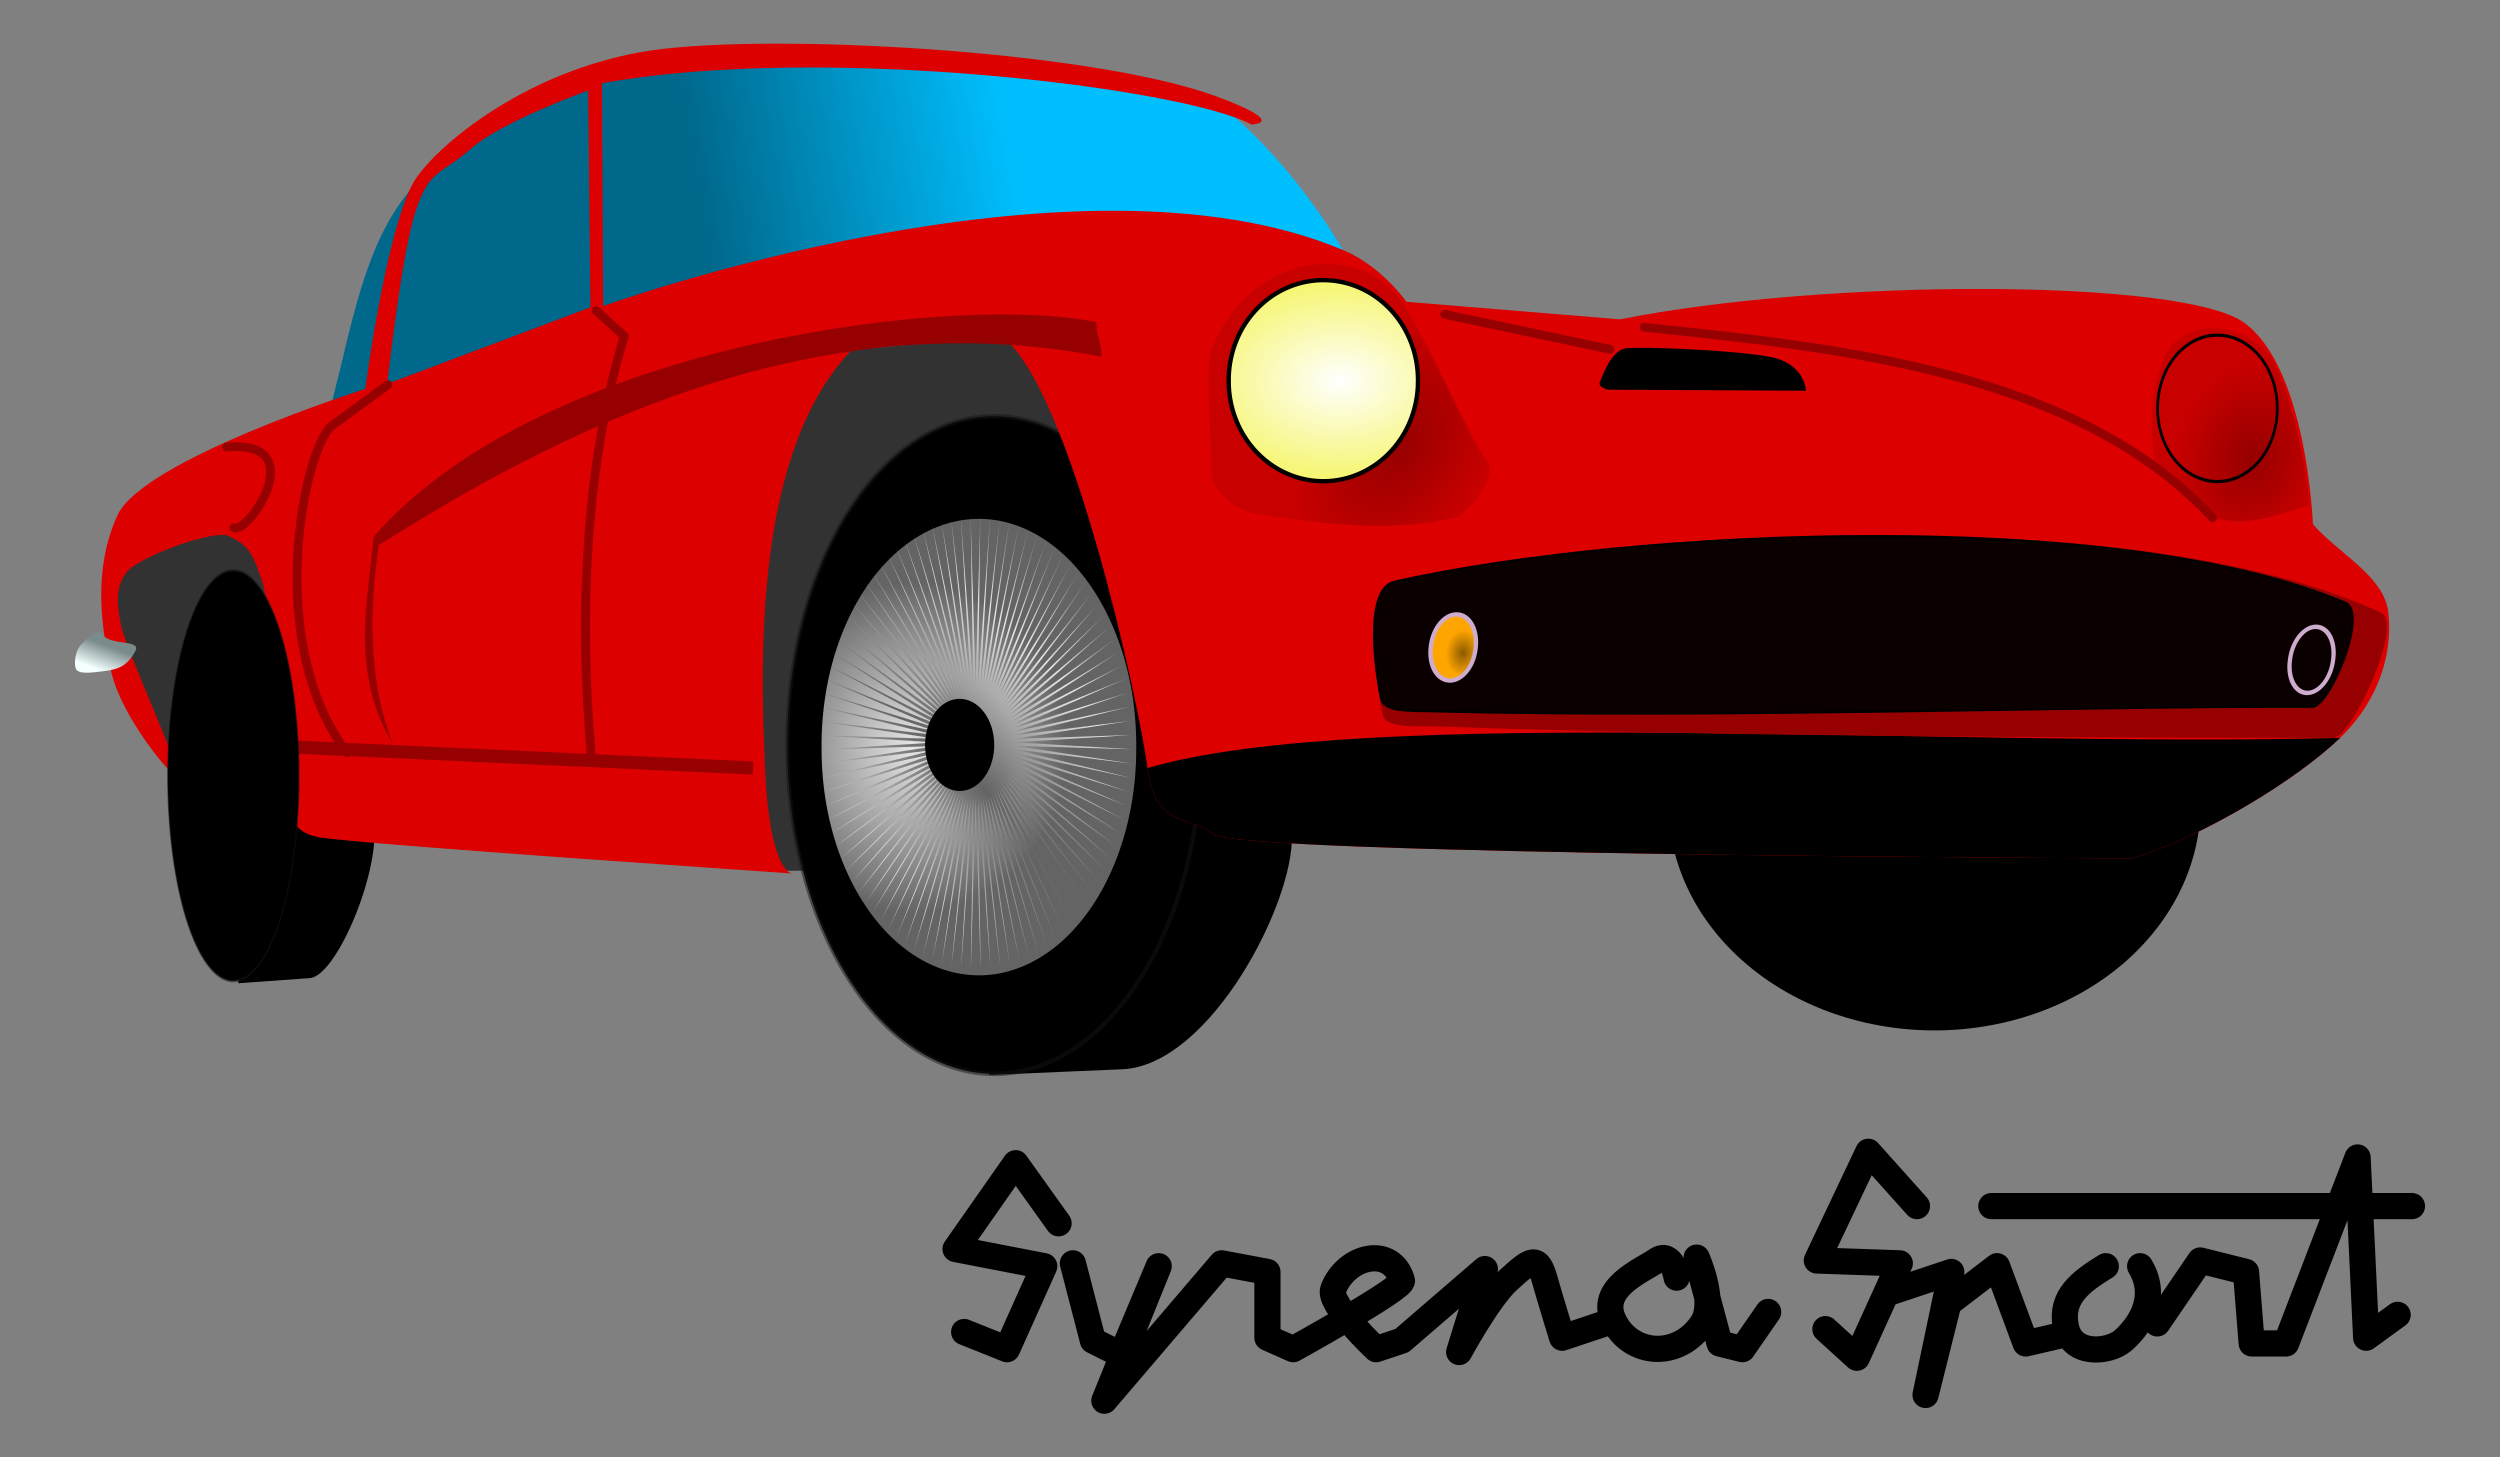
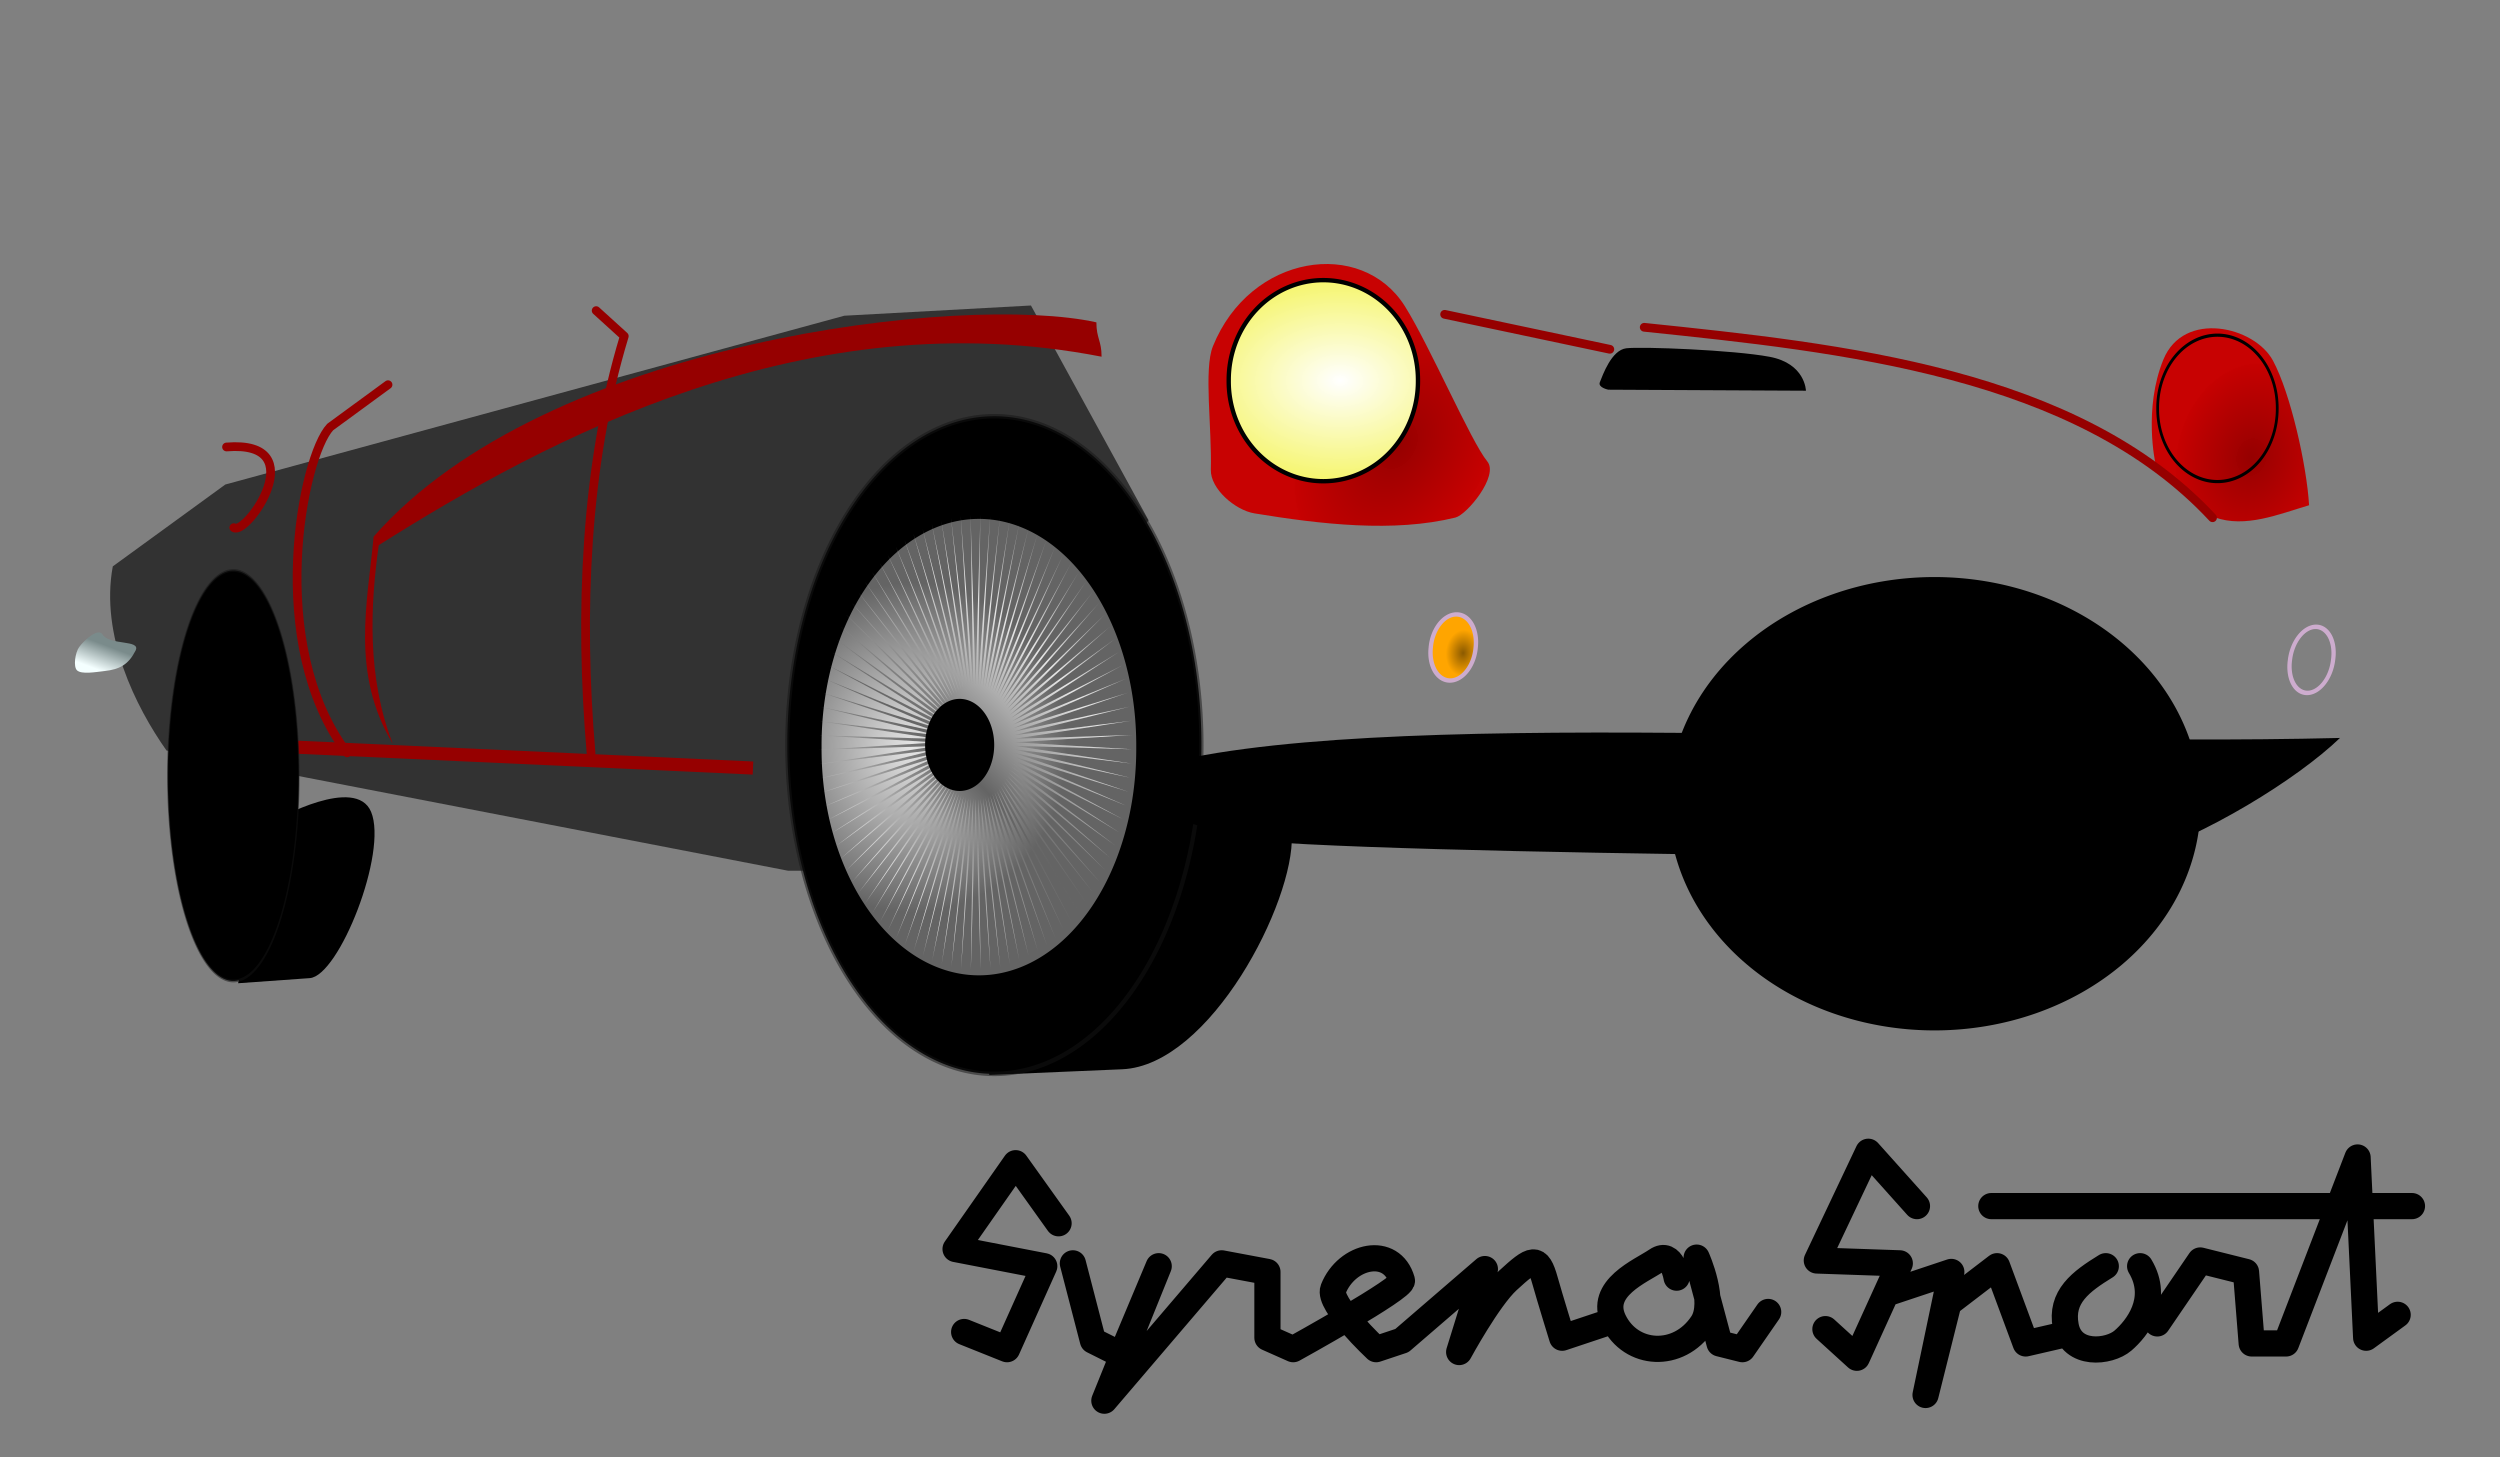
<svg xmlns="http://www.w3.org/2000/svg" xmlns:ns1="http://sodipodi.sourceforge.net/DTD/sodipodi-0.dtd" xmlns:ns2="http://www.inkscape.org/namespaces/inkscape" xmlns:xlink="http://www.w3.org/1999/xlink" id="svg2" ns1:docname="koconmus_Syrena_Sport.svg" ns1:modified="true" viewBox="0 0 611.41 356.44" ns1:version="0.32" version="1.0" ns2:output_extension="org.inkscape.output.svg.inkscape" ns2:version="0.44+devel" ns1:docbase="C:\Documents and Settings\Molumen\Desktop">
  <rect x="0" y="0" width="611.41" height="356.44" fill="#808080" stroke="none" />
  <defs id="defs4">
    <linearGradient id="linearGradient13754">
      <stop id="stop13756" style="stop-color:#e6e6e6" offset="0" />
      <stop id="stop13758" style="stop-color:#646464" offset="1" />
    </linearGradient>
    <linearGradient id="linearGradient8459">
      <stop id="stop8461" style="stop-color:#960000" offset="0" />
      <stop id="stop8463" style="stop-color:#c80000;stop-opacity:.99" offset="1" />
    </linearGradient>
    <linearGradient id="linearGradient7568">
      <stop id="stop7570" style="stop-color:#ffffff" offset="0" />
      <stop id="stop7572" style="stop-color:#eeee00" offset="1" />
    </linearGradient>
    <linearGradient id="linearGradient2223">
      <stop id="stop2225" style="stop-color:#8b5a00" offset="0" />
      <stop id="stop2227" style="stop-color:#ffa500" offset="1" />
    </linearGradient>
    <linearGradient id="linearGradient16769" y2="269.2" gradientUnits="userSpaceOnUse" x2="428.03" gradientTransform="matrix(.603 0 0 .603 29.614 -6.772)" y1="291.56" x1="300.73" ns2:collect="always">
      <stop id="stop3124" style="stop-color:#00688b" offset="0" />
      <stop id="stop3126" style="stop-color:#00bfff" offset="1" />
    </linearGradient>
    <radialGradient id="radialGradient16771" xlink:href="#linearGradient13754" gradientUnits="userSpaceOnUse" cy="493.49" cx="383.42" gradientTransform="matrix(.967 .03 -.032 1.033 28.514 -27.657)" r="64.703" ns2:collect="always" />
    <radialGradient id="radialGradient16773" xlink:href="#linearGradient2223" gradientUnits="userSpaceOnUse" cy="455.19" cx="605.61" gradientTransform="matrix(.76 -.104 .14 1.023 82.785 52.657)" r="9.107" ns2:collect="always" />
    <linearGradient id="linearGradient16777" y2="461.9" gradientUnits="userSpaceOnUse" x2="52.567" gradientTransform="matrix(.603 0 0 .603 29.614 -6.772)" y1="452.17" x1="56.228" ns2:collect="always">
      <stop id="stop4912" style="stop-color:#7a8b8b" offset="0" />
      <stop id="stop4914" style="stop-color:#f4ffff" offset="1" />
    </linearGradient>
    <radialGradient id="radialGradient16779" xlink:href="#linearGradient8459" gradientUnits="userSpaceOnUse" cy="359.48" cx="579.21" gradientTransform="matrix(.33 .205 -.296 .477 294.69 -73.266)" r="57.586" ns2:collect="always" />
    <radialGradient id="radialGradient16781" xlink:href="#linearGradient7568" gradientUnits="userSpaceOnUse" cy="346.84" cx="556.25" gradientTransform="matrix(2.711 -0 0 1.827 -951.96 -286.86)" r="39.262" ns2:collect="always" />
    <radialGradient id="radialGradient16783" xlink:href="#linearGradient8459" gradientUnits="userSpaceOnUse" cy="373.95" cx="927.39" gradientTransform="matrix(.557 .129 -.165 .71 133.44 -165.26)" r="32.336" ns2:collect="always" />
    <radialGradient id="radialGradient4942" xlink:href="#linearGradient13754" spreadMethod="reflect" gradientUnits="userSpaceOnUse" cy="493.49" cx="383.42" gradientTransform="matrix(.967 .03 -.032 1.033 28.514 -27.657)" r="64.703" ns2:collect="always" />
  </defs>
  <ns1:namedview id="base" bordercolor="#666666" ns2:grid-points="true" ns2:pageshadow="2" ns2:window-y="87" pagecolor="#ffffff" ns2:guide-points="true" ns2:grid-bbox="true" ns2:zoom="1.1574552" ns2:window-x="66" ns2:window-height="952" borderopacity="1.0" ns2:current-layer="g16677" ns2:cx="411.99463" ns2:cy="168.26405" showguides="true" ns2:guide-bbox="true" ns2:window-width="1284" ns2:pageopacity="0.0" ns2:document-units="cm" />
  <g id="layer1" ns2:label="Warstwa 1" ns2:groupmode="layer" transform="translate(-49.419 -94.102)">
    <g id="g16677" transform="translate(11.736 -13.984)">
      <path id="path14658" ns1:nodetypes="ccccccccc" style="fill-rule:evenodd;fill:#323232" d="m318.59 235.34l-65.05 85.69h-23.15l-151.99-29.4c-7.504-10.63-16.261-28.15-13.133-45.03l27.521-20.02 151.37-41.28 45.66-2.5 28.77 52.54z" />
      <path id="path13781" ns1:rx="107.91885" ns1:ry="43.582611" style="fill-rule:evenodd;color:#000000;fill:#000000" ns1:type="arc" d="m905.9 553.16a107.92 43.583 0 1 1 -215.84 0 107.92 43.583 0 1 1 215.84 0z" transform="matrix(.603 0 0 1.272 29.614 -398.97)" ns1:cy="553.16113" ns1:cx="797.97687" />
-       <path id="path5798" ns1:nodetypes="cssccc" style="fill-rule:evenodd;fill:url(#linearGradient16769)" d="m118.98 205.93c4.62-17.74 7.7-37.42 18.38-50.55 10.52-12.92 28.55-23.8 45.2-27.58 49.66-11.26 107.88-3.47 154.73 6.9 16.71 13.74 30.5 35 34.98 46.98l-253.29 24.25z" />
      <path id="path13779" ns1:nodetypes="csccs" style="fill-rule:evenodd;fill:#000000" d="m113.43 347.3c7.16-0.51 19.14-30.75 15.01-40.66-3.75-9.01-23.14 1.88-23.14 1.88l-9.385 40.03 17.515-1.25z" />
      <path id="path13777" ns1:nodetypes="csssc" style="fill-rule:evenodd;fill:#000000" d="m279.62 370.98l32.52-1.39c21.53-0.92 42.14-40.95 41.47-57.32-0.37-9.27-25.96-24.18-32.52-18.14-14.49 13.35-42.21 58.67-41.47 76.85z" />
      <path id="path12863" ns1:rx="87.165222" ns1:ry="129.71016" style="stroke-opacity:.498;fill-rule:evenodd;color:#000000;stroke:#141414;stroke-linecap:round;stroke-width:1.772;fill:#000000" ns1:type="arc" d="m501.2 496.09a87.165 129.71 0 1 1 -174.33 0 87.165 129.71 0 1 1 174.33 0z" transform="matrix(.581 0 0 .62 40.314 -17.278)" ns1:cy="496.08865" ns1:cx="414.03482" />
      <path id="path13742" ns1:rx="63.817398" ns1:ry="91.834793" style="fill-rule:evenodd;color:#000000;fill:url(#radialGradient16771)" ns1:type="arc" d="m474.22 493.49a63.817 91.835 0 1 1 -127.63 0 63.817 91.835 0 1 1 127.63 0z" transform="matrix(.603 0 0 .603 29.614 -6.772)" ns1:cy="493.49448" ns1:cx="410.40292" />
      <path id="path4065" style="fill-rule:evenodd;color:#000000;fill:url(#radialGradient4942)" ns1:type="star" ns1:sides="100" ns1:r1="95.802696" ns1:r2="23.950674" ns1:arg1="0.65880604" ns1:arg2="0.69022197" transform="matrix(.399 0 0 .58 27.168 240.04)" ns2:randomized="0" ns1:cy="85.528099" ns1:cx="624.35516" ns2:rounded="0" ns2:flatsided="false" d="m700.11 144.18l-57.29-43.4 53.46 48.04-54.45-46.91 50.33 51.3-51.39-50.24 47.01 54.36-48.14-53.36 43.5 57.2-44.69-56.28 39.83 59.82-41.07-58.97 35.99 62.2-37.29-61.43 32.02 64.34-33.36-63.66 27.91 66.23-29.29-65.63 23.7 67.85-25.11-67.34 19.39 69.2-20.84-68.78 15.01 70.28-16.48-69.95 10.57 71.09-12.05-70.85 6.08 71.61-7.58-71.47 1.57 71.85-3.07-71.8-2.95 71.81 1.44-71.86-7.44 71.48 5.95-71.62-11.92 70.88 10.43-71.11-16.35 69.98 14.88-70.31-20.71 68.82 19.27-69.24-24.99 67.39 23.57-67.89-29.17 65.68 27.79-66.28-33.24 63.72 31.9-64.4-37.18 61.5 35.88-62.27-40.96 59.05 39.72-59.89-44.59 56.36 43.4-57.28-48.04 53.45 46.91-54.45-51.3 50.33 50.23-51.39-54.36 47.01 53.37-48.14-57.21 43.51 56.28-44.696-59.82 39.826 58.97-41.07-62.2 35.99 61.44-37.284-64.35 32.014 63.66-33.354-66.22 27.914 65.62-29.294-67.84 23.694 67.33-25.11-69.2 19.39 68.78-20.834-70.28 15.004 69.95-16.472-71.08 10.562 70.85-12.048-71.61 6.08 71.46-7.578-71.85 1.572 71.8-3.076-71.8-2.942 71.85 1.438-71.48-7.445 71.62 5.947-70.87-11.919 71.1 10.433-69.98-16.346 70.31 14.877-68.82-20.708 69.24 19.263-67.38-24.988 67.89 23.572-65.68-29.17 66.27 27.789-63.72-33.237 64.41 31.895-61.51-37.172 62.27 35.876-59.05-40.96 59.9 39.715-56.37-44.588 57.29 43.399-53.46-48.04 54.45 46.91-50.33-51.301 51.39 50.236-47.01-54.36 48.14 53.364-43.5-57.204 44.69 56.281-39.83-59.823 41.07 58.976-35.99-62.206 37.29 61.439-32.02-64.343 33.36 63.658-27.91-66.226 29.29 65.628-23.7-67.849 25.11 67.338-19.39-69.203 20.84 68.781-15.01-70.283 16.48 69.954-10.57-71.087 12.05 70.85-6.08-71.61 7.58 71.467-1.57-71.85 3.07 71.801 2.95-71.807-1.44 71.853 7.44-71.481-5.95 71.622 11.92-70.873-10.43 71.107 16.35-69.985-14.88 70.311 20.71-68.819-19.26 69.238 24.98-67.384-23.57 67.892 29.17-65.682-27.79 66.278 33.24-63.72-31.9 64.402 37.18-61.508-35.88 62.273 40.96-59.052-39.71 59.897 44.58-56.364-43.4 57.285 48.04-53.453-46.91 54.447 51.3-50.332-50.23 51.395 54.36-47.011-53.36 48.138 57.2-43.504-56.28 44.692 59.82-39.827-58.97 41.071 62.2-35.992-61.44 37.286 64.35-32.015-63.66 33.355 66.22-27.911-65.62 29.292 67.84-23.699-67.33 25.114 69.2-19.391-68.78 20.835 70.28-15.007-69.95 16.475 71.08-10.565-70.85 12.051 71.61-6.08-71.46 7.578 71.85-1.572-71.8 3.076 71.8 2.942-71.85-1.438 71.48 7.445-71.62-5.947 70.87 11.922-71.1-10.436 69.98 16.346-70.31-14.877 68.82 20.707-69.24-19.262 67.38 24.992-67.89-23.576 65.68 29.166-66.27-27.784 63.72 33.234-64.41-31.893 61.51 37.173-62.27-35.877 59.05 40.957-59.9-39.712 56.37 44.592z" />
      <path id="path13744" ns1:rx="14.008697" ns1:ry="18.678263" style="fill-rule:evenodd;color:#000000;fill:#000000" ns1:type="arc" d="m399.51 495.05a14.009 18.678 0 1 1 -28.02 0 14.009 18.678 0 1 1 28.02 0z" transform="matrix(.603 0 0 .603 39.925 -8.245)" ns1:cy="495.05099" ns1:cx="385.4986" />
-       <path id="path1410" ns1:nodetypes="ccscsscssccscscssssssscssscccsccccssc" style="fill-rule:evenodd;fill:#dc0000" d="m381.65 181.89l52.29 4.3c50.08-10.07 137.4-9.99 152.46 0.73 15.54 11.07 16.93 49.35 16.93 49.35 6.14 7.12 17.31 12.64 18.42 21.36 1.1 8.71-1.35 20.86-11.79 30.93-10.43 10.06-33.14 24.06-50.81 29.46 0 0-218.64-0.8-224.63-5.89-5.56-4.73-14.26-1.07-16.2-16.21-1.96-15.25-18.72-92.58-35.36-105.31l-35.35 1.47c-26.02 24.46-23.9 78.8-22.83 103.84 1.11 25.78 6.63 25.78 6.63 25.78s-105.65-7.12-115.63-8.84c-9.26-1.6-7.45-9.36-11.04-20.62-1-7.15-0.22-33.51-2.95-41.98-2.732-8.47-4.347-9.11-8.102-11.05-3.512-1.81-22.186 5.08-25.04 8.84-2.798 3.69-2.341 7.53-1.473 12.52 1.005 5.79 15.734 37.67 13.993 37.56-1.744-0.1-13.773-14.87-16.228-25.55s-4.688-25.06 1.498-38.52c6.245-13.59 60.572-30.86 60.572-30.86 2.34-17.17 6.8-41.33 11.6-50.16 4.65-8.53 29.02-29.52 61.92-33.08 32.89-3.56 105.73 1 134.72 11.73 17.91 6.62 8.5 6.85 8.5 6.85-16.52-8.92-104.83-19.92-158.84-10.09l0.29 54.49s115.38-41.67 181.23-13.58c9.24 3.95 15.22 12.53 15.22 12.53zm-249.26 20.07l49.68-18.72-0.54-53.03s-21.15 7.6-28.67 14.23c-7.52 6.62-10.03 4.77-13.51 15.23-3.51 10.56-6.96 42.29-6.96 42.29z" />
      <path id="path12077" style="fill-rule:evenodd;fill:#000000" d="m609.96 288.56c-10.43 10.06-33.14 24.06-50.81 29.46 0 0-218.64-0.8-224.63-5.89-5.56-4.73-14.26-1.07-16.2-16.21 53.43-15.59 194.43-4.91 291.64-7.36z" ns1:nodetypes="ccscc" />
-       <path id="path1328" ns1:nodetypes="cscsss" style="fill-rule:evenodd;fill:#960000" d="m378.91 249.99c59.98-13.27 183.76-18.86 241.03 7.92 5.75 2.69-6.91 30.05-11.49 30.64-65.16-0.15-144.63-0.15-219.33-2.81-4.2-0.15-12.51 0.68-13.28-2.81-0.88-3.99-5.38-31.08 3.07-32.94z" />
-       <path id="path1330" ns1:nodetypes="cscsss" style="fill-rule:evenodd;fill-opacity:.925;stroke:#000000;stroke-width:.555px;fill:#000000" d="m378.72 250.39c58.66-13.18 177.34-18.35 232.6 5.16 5.55 2.37-3.6 24.86-8.02 25.37-62.88-0.12-143.64 2.89-215.75 1.11-5.32-0.13-11.3 0.09-12.04-2.97-0.85-3.51-4.9-26.84 3.21-28.67z" />
      <path id="path2213" ns1:rx="9.107316" ns1:ry="13.131478" style="fill-rule:evenodd;color:#000000;stroke:#cdacce;stroke-linecap:round;stroke-width:1.772;fill:url(#radialGradient16773)" ns1:type="arc" d="m611.67 453.08a9.107 13.131 0 1 1 -18.21 0 9.107 13.131 0 1 1 18.21 0z" transform="matrix(.603 0 -.058 .603 56.023 -6.772)" ns1:cy="453.08395" ns1:cx="602.56549" />
      <path id="path2237" ns1:rx="9.107316" ns1:ry="13.131478" style="fill-rule:evenodd;color:#000000;stroke:#cdacce;stroke-linecap:round;stroke-width:1.807;fill:url(#radialGradient16773)" ns1:type="arc" d="m611.67 453.08a9.107 13.131 0 1 1 -18.21 0 9.107 13.131 0 1 1 18.21 0z" transform="matrix(.579 0 -.078 .603 289.46 -3.742)" ns1:cy="453.08395" ns1:cx="602.56549" />
      <path id="path4001" style="stroke:#960000;stroke-width:3.204;fill:none" d="m109.15 290.77l112.69 5.15" />
      <path id="path4876" ns1:nodetypes="cccccc" style="fill-rule:evenodd;fill:#960000" d="m133.76 290.02c-6.44-16.41-5.48-34.1-3.45-48.61 41.14-25.95 104.52-60.15 176.78-46.09 0-3.93-1.27-4.47-1.27-8.4-31.91-7.12-134.58 4.26-176.76 52.4-1.47 15.99-5.69 33.45 4.7 50.7z" />
      <path id="path4878" ns1:nodetypes="csssss" style="fill-rule:evenodd;fill:url(#linearGradient16777)" d="m70.836 267.2c-1.721 3.4-3.871 4.59-7.589 5-2.085 0.23-5.607 0.88-6.726-0.17-0.951-0.9-0.453-4.32 0.517-5.69 1.1-1.56 4.637-4.81 5.692-3.11 1.741 2.8 9.497 1.22 8.106 3.97z" />
      <path id="path4916" ns1:nodetypes="cccccccccc" style="stroke-linejoin:round;stroke:#960000;stroke-linecap:round;stroke-width:2.136;fill:none" d="m93.086 217.4c21.424-1.73 4.835 21.88 1.777 19.73m37.717-34.96l-14.14 10.35c-6.75 7.17-16 53.13 4.14 79.69m60.9-108.16l6.88 6.25c-9.59 31.48-11.05 67.97-8.13 101.96" />
      <path id="path6679" ns1:nodetypes="cssssss" style="fill-rule:evenodd;fill:url(#radialGradient16779)" d="m401.42 220.93c2.9 3.5-4.98 13.04-7.79 13.73-15.13 3.72-32.89 1.65-49.15-1.02-4.7-0.77-10.8-6-10.67-10.67 0.28-10.26-1.76-24.55 0.5-30.17 9.12-22.64 36.42-26.6 46.95-9.83 6.15 9.81 16.19 33.16 20.16 37.96z" />
      <path id="path7574" ns1:rx="38.376316" ns1:ry="40.484905" style="fill-rule:evenodd;color:#000000;stroke:#000000;stroke-width:1.772;fill:url(#radialGradient16781)" ns1:type="arc" d="m587.59 346.84a38.376 40.485 0 1 1 -76.75 0 38.376 40.485 0 1 1 76.75 0z" transform="matrix(.603 0 0 .603 30.148 -7.958)" ns1:cy="346.83636" ns1:cx="549.2171" />
      <path id="path8465" ns1:nodetypes="czcccz" style="fill-rule:evenodd;fill:url(#radialGradient16783)" d="m566.77 196.02c4.97-12.15 22.28-8.11 26.79 0.25 4.3 7.97 8.27 25.63 8.84 35.38-7.45 2.21-15.64 5.65-23.1 2.95l-14.49-13.27s-2.97-13.24 1.96-25.31z" />
      <path id="path8483" ns1:rx="38.376316" ns1:ry="40.484905" style="fill-rule:evenodd;color:#000000;stroke:#000000;stroke-width:1.772;fill:url(#radialGradient16781)" ns1:type="arc" d="m587.59 346.84a38.376 40.485 0 1 1 -76.75 0 38.376 40.485 0 1 1 76.75 0z" transform="matrix(.381 0 0 .439 370.74 55.697)" ns1:cy="346.83636" ns1:cx="549.2171" />
      <path id="path9360" ns1:nodetypes="cczzzc" style="fill-rule:evenodd;fill:#000000" d="m431.02 203.39l48.33 0.25s-0.12-6.66-8.91-8.3c-8.9-1.67-31.28-2.52-35.02-2.08-3.62 0.43-5.76 6.54-6.47 8.3-0.53 1.31 2.07 1.83 2.07 1.83z" />
      <path id="path5804" style="stroke:#960000;stroke-linecap:round;stroke-width:2.136;fill:none" d="m439.8 188.13c48.16 5.01 105.84 10.93 138.99 46.58m-147.4-41.2l-40.4-8.55" />
      <path id="path13769" ns1:rx="87.165222" ns1:ry="129.71016" style="stroke-opacity:.498;fill-rule:evenodd;color:#000000;stroke:#141414;stroke-linecap:round;stroke-width:1.772;fill:#000000" ns1:type="arc" d="m501.2 496.09a87.165 129.71 0 1 1 -174.33 0 87.165 129.71 0 1 1 174.33 0z" transform="matrix(.184 0 0 .387 18.571 105.81)" ns1:cy="496.08865" ns1:cx="414.03482" />
-       <path id="path13771" ns1:rx="63.817398" ns1:ry="91.834793" style="color:#000000;fill-rule:evenodd;fill:url(#radialGradient16771)" ns1:type="arc" d="m474.22 493.49a63.817 91.835 0 1 1 -127.63 0 63.817 91.835 0 1 1 127.63 0z" transform="matrix(.191 0 0 .377 15.189 112.37)" ns1:cy="493.49448" ns1:cx="410.40292" />
      <path id="path4947" style="color:#000000;fill-rule:evenodd;fill:url(#radialGradient4942)" ns1:type="star" d="m700.11 144.18l-57.29-43.4 53.46 48.04-54.45-46.91 50.33 51.3-51.39-50.24 47.01 54.36-48.14-53.36 43.5 57.2-44.69-56.28 39.83 59.82-41.07-58.97 35.99 62.2-37.29-61.43 32.02 64.34-33.36-63.66 27.91 66.23-29.29-65.63 23.7 67.85-25.11-67.34 19.39 69.2-20.84-68.78 15.01 70.28-16.48-69.95 10.57 71.09-12.05-70.85 6.08 71.61-7.58-71.47 1.57 71.85-3.07-71.8-2.95 71.81 1.44-71.86-7.44 71.48 5.95-71.62-11.92 70.88 10.43-71.11-16.35 69.98 14.88-70.31-20.71 68.82 19.27-69.24-24.99 67.39 23.57-67.89-29.17 65.68 27.79-66.28-33.24 63.72 31.9-64.4-37.18 61.5 35.88-62.27-40.96 59.05 39.72-59.89-44.59 56.36 43.4-57.28-48.04 53.45 46.91-54.45-51.3 50.33 50.23-51.39-54.36 47.01 53.37-48.14-57.21 43.51 56.28-44.696-59.82 39.826 58.97-41.07-62.2 35.99 61.44-37.284-64.35 32.014 63.66-33.354-66.22 27.914 65.62-29.294-67.84 23.694 67.33-25.11-69.2 19.39 68.78-20.834-70.28 15.004 69.95-16.472-71.08 10.562 70.85-12.048-71.61 6.08 71.46-7.578-71.85 1.572 71.8-3.076-71.8-2.942 71.85 1.438-71.48-7.445 71.62 5.947-70.87-11.919 71.1 10.433-69.98-16.346 70.31 14.877-68.82-20.708 69.24 19.263-67.38-24.988 67.89 23.572-65.68-29.17 66.27 27.789-63.72-33.237 64.41 31.895-61.51-37.172 62.27 35.876-59.05-40.96 59.9 39.715-56.37-44.588 57.29 43.399-53.46-48.04 54.45 46.91-50.33-51.301 51.39 50.236-47.01-54.36 48.14 53.364-43.5-57.204 44.69 56.281-39.83-59.823 41.07 58.976-35.99-62.206 37.29 61.439-32.02-64.343 33.36 63.658-27.91-66.226 29.29 65.628-23.7-67.849 25.11 67.338-19.39-69.203 20.84 68.781-15.01-70.283 16.48 69.954-10.57-71.087 12.05 70.85-6.08-71.61 7.58 71.467-1.57-71.85 3.07 71.801 2.95-71.807-1.44 71.853 7.44-71.481-5.95 71.622 11.92-70.873-10.43 71.107 16.35-69.985-14.88 70.311 20.71-68.819-19.26 69.238 24.98-67.384-23.57 67.892 29.17-65.682-27.79 66.278 33.24-63.72-31.9 64.402 37.18-61.508-35.88 62.273 40.96-59.052-39.71 59.897 44.58-56.364-43.4 57.285 48.04-53.453-46.91 54.447 51.3-50.332-50.23 51.395 54.36-47.011-53.36 48.138 57.2-43.504-56.28 44.692 59.82-39.827-58.97 41.071 62.2-35.992-61.44 37.286 64.35-32.015-63.66 33.355 66.22-27.911-65.62 29.292 67.84-23.699-67.33 25.114 69.2-19.391-68.78 20.835 70.28-15.007-69.95 16.475 71.08-10.565-70.85 12.051 71.61-6.08-71.46 7.578 71.85-1.572-71.8 3.076 71.8 2.942-71.85-1.438 71.48 7.445-71.62-5.947 70.87 11.922-71.1-10.436 69.98 16.346-70.31-14.877 68.82 20.707-69.24-19.262 67.38 24.992-67.89-23.576 65.68 29.166-66.27-27.784 63.72 33.234-64.41-31.893 61.51 37.173-62.27-35.877 59.05 40.957-59.9-39.712 56.37 44.592z" ns1:r1="95.802696" ns2:flatsided="false" transform="matrix(.122 0 0 .368 16.654 266.6)" ns1:arg2="0.69022197" ns1:arg1="0.65880604" ns2:randomized="0" ns1:cy="85.528099" ns1:cx="624.35516" ns2:rounded="0" ns1:r2="23.950674" ns1:sides="100" />
      <path id="path13773" ns1:rx="14.008697" ns1:ry="18.678263" style="fill-rule:evenodd;color:#000000;fill:#000000" ns1:type="arc" d="m399.51 495.05a14.009 18.678 0 1 1 -28.02 0 14.009 18.678 0 1 1 28.02 0z" transform="matrix(.191 0 0 .377 15.189 112.37)" ns1:cy="495.05099" ns1:cx="385.4986" />
    </g>
    <path id="path15733" ns1:nodetypes="cccccccccccccsccsscccccccccccccccccccccccccccssccccssccczzscccc" style="stroke-linejoin:round;stroke:#000000;stroke-linecap:round;stroke-width:6.407;fill:none" d="m518.24 389.07l-11.9-13.29-12.59 26.59 20.29 0.7-10.5 23.09-7.69-7m16.09-9.09l14.7-4.9-6.3 30.09 5.6-22.39 11.89-9.1 7 18.89s6.82-1.57 9.1-2.1c2.27-0.52 0 0 0 0m10.49-16.79c-6.06 3.73-11.19 7.46-9.79 14.69 1.43 7.4 10.61 6.42 13.99 3.5 3.39-2.91 9.1-10.03 4.2-18.19m4.2 13.99l10.5-15.39 11.19 2.8 1.4 17.49h8.4l17.49-45.48 2.1 44.08 7.7-5.6m-99.37-26.59h102.87m-330.99 4.2l-10.5-14.69-14.69 20.99 21.69 4.2-9.1 20.29-10.49-4.2m26.59-16.79l4.9 18.89 6.99 3.5 9.1-21.69-13.29 32.89 28.69-33.59 11.19 2.1v16.09l6.3 2.8s27.11-14.96 26.59-16.79c-2.47-8.67-13.5-6.23-16.79 2.1-1.42 3.57 10.49 14.69 10.49 14.69l6.3-2.1 20.29-17.49-6.29 20.29s7.11-13.11 11.89-17.49c6.05-5.55 7.35-6.25 9.1 0 1.2 4.29 4.2 13.99 4.2 13.99l12.59-4.2m15.4-10.49s-1.05-6.82-4.9-4.2-14.29 6.78-10.5 14.69c4.2 8.75 15.92 9.45 21.7 0.7 3.5-5.31-1.4-16.09-1.4-16.09l5.6 20.99 5.59 1.4 6.3-9.1" />
  </g>
</svg>